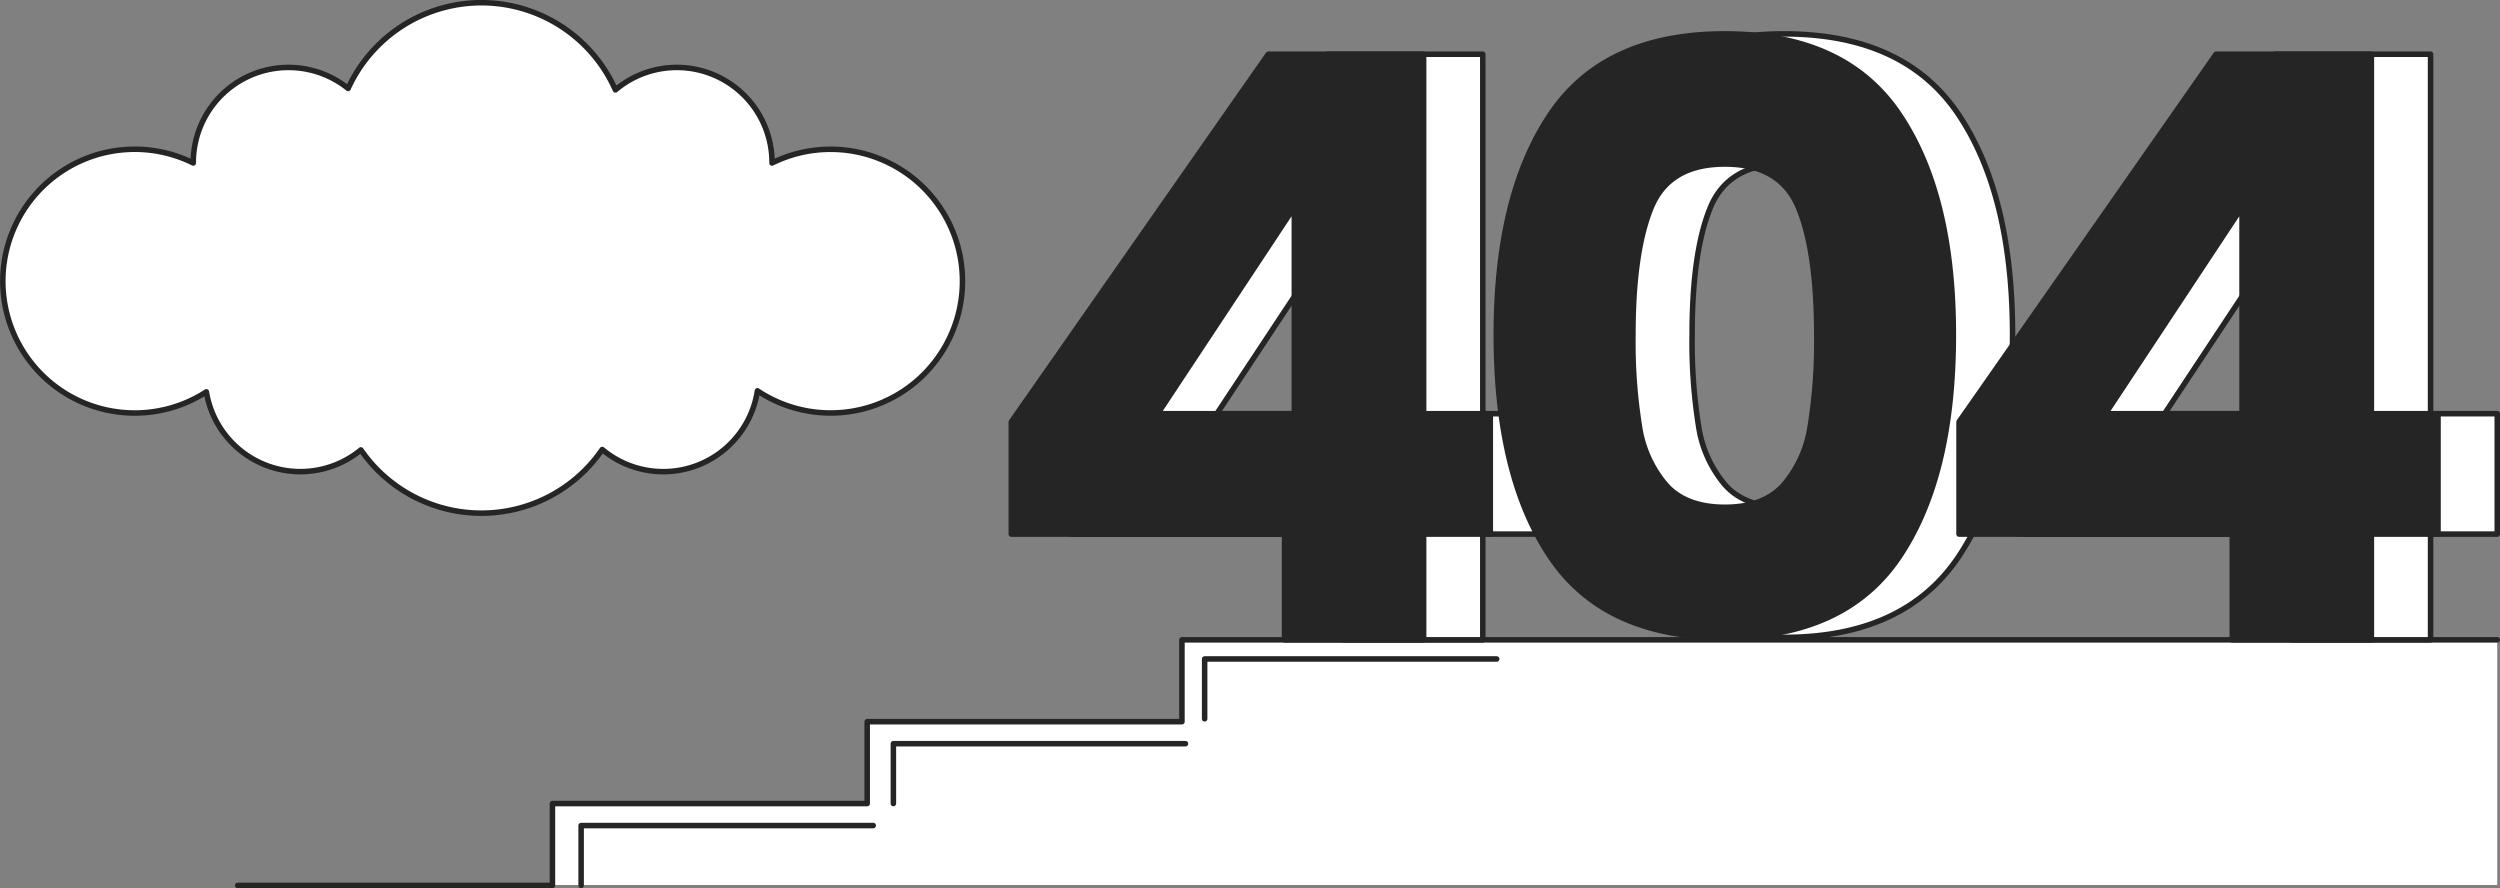
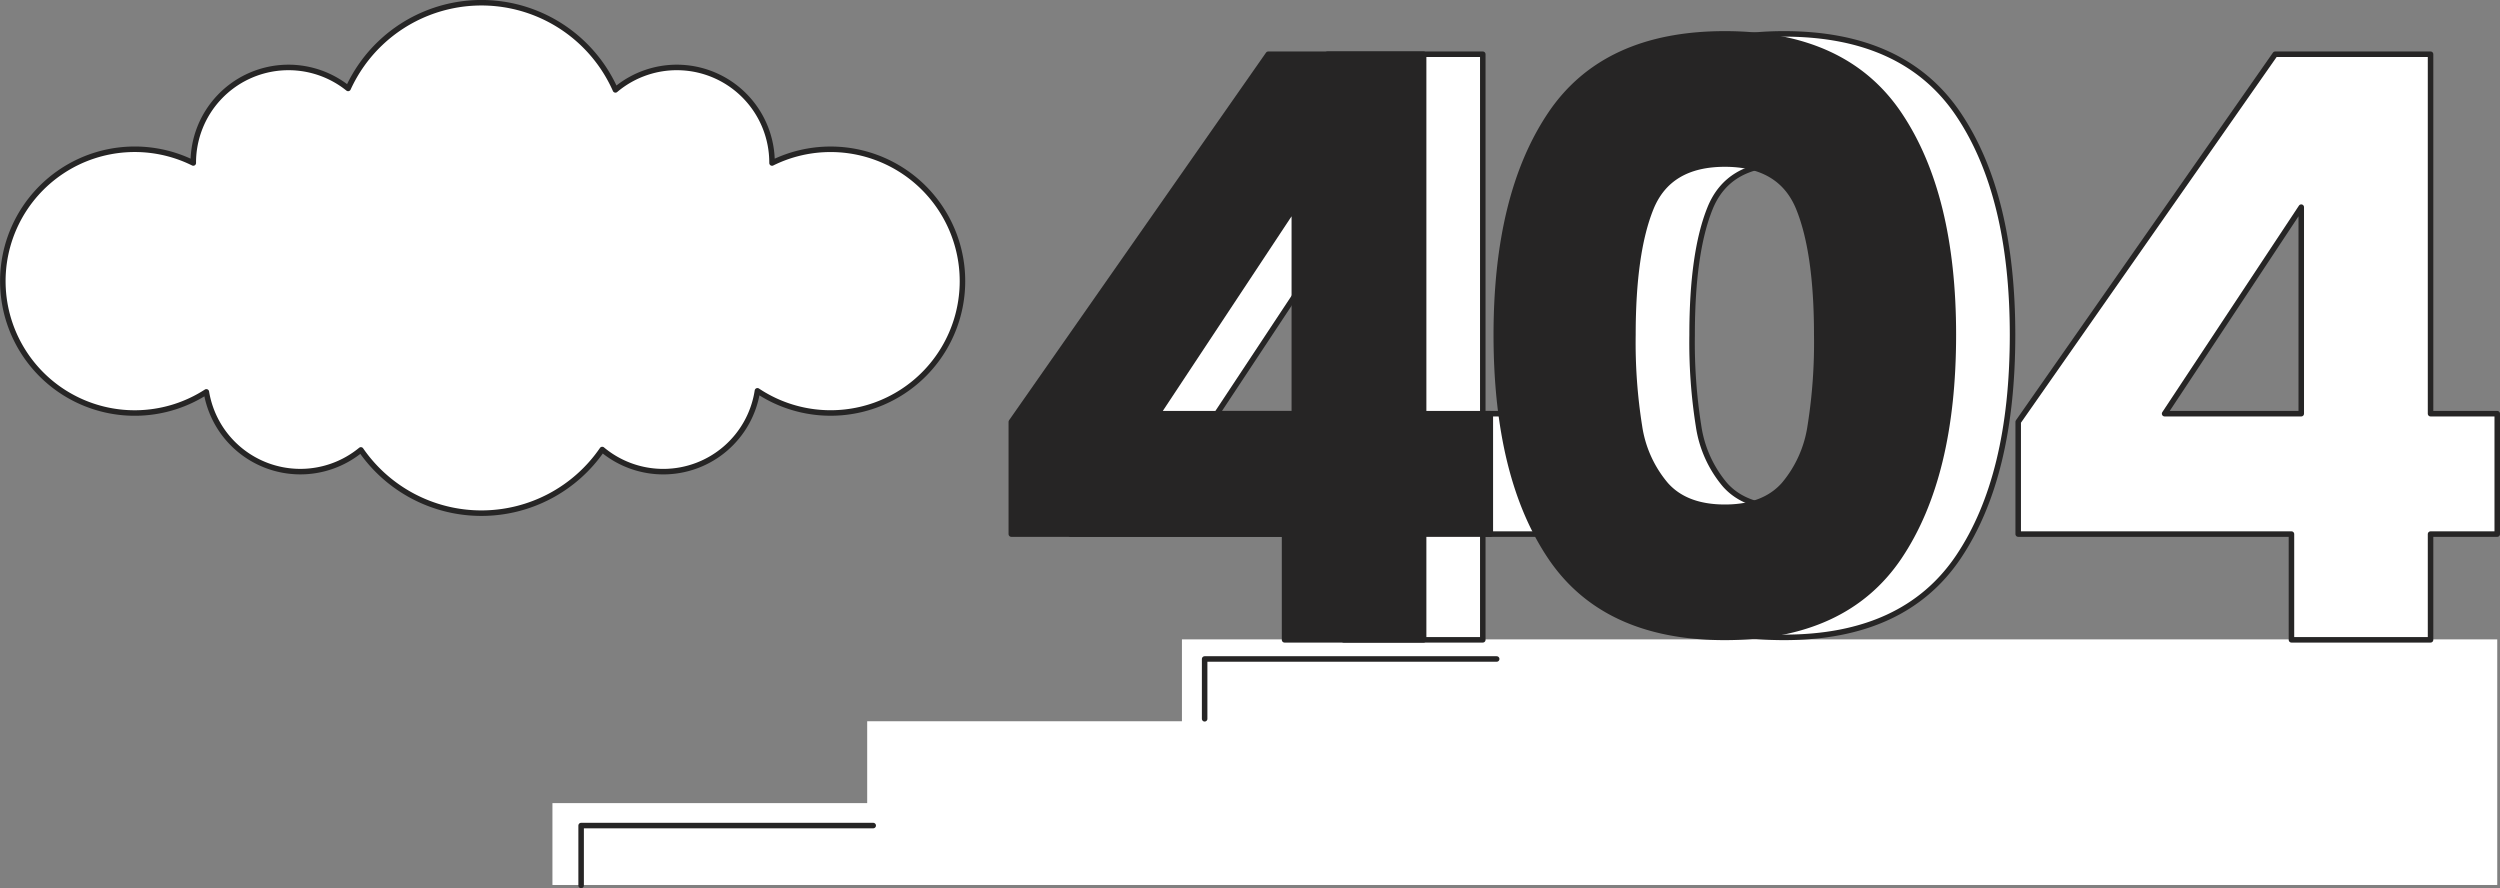
<svg xmlns="http://www.w3.org/2000/svg" width="453.175" height="161" viewBox="0 0 453.175 161">
  <rect x="0" y="0" width="453.175" height="161" fill="#808080" stroke="none" />
  <g id="ap_2" data-name="ap 2" transform="translate(-348.8 -473.1)">
    <g id="_Group_" data-name="&lt;Group&gt;" transform="translate(349.3 473.6)">
      <g id="_Group_2" data-name="&lt;Group&gt;" transform="translate(0)">
        <g id="_Group_3" data-name="&lt;Group&gt;">
          <path id="_Path_" data-name="&lt;Path&gt;" d="M499.378,500.163a23.844,23.844,0,0,0-10.631,2.486v-.055a17.257,17.257,0,0,0-28.387-13.2,26.569,26.569,0,0,0-48.457-.265,17.259,17.259,0,0,0-28.067,13.461v.055a23.905,23.905,0,1,0,2.369,41.489,17.268,17.268,0,0,0,28.012,10.522,26.554,26.554,0,0,0,43.749-.07A17.269,17.269,0,0,0,486.1,543.943a23.9,23.9,0,1,0,13.281-43.78Z" transform="translate(-349.3 -473.6)" fill="#fff" stroke="#262525" stroke-linecap="round" stroke-linejoin="round" stroke-width="1" />
        </g>
      </g>
      <g id="_Group_4" data-name="&lt;Group&gt;" transform="translate(42.588 115.401)">
        <g id="_Group_5" data-name="&lt;Group&gt;">
          <path id="_Path_2" data-name="&lt;Path&gt;" d="M1980.233,1954.2H1741.808v14.84h-57.054v14.84H1627.7v14.84h352.533Z" transform="translate(-1570.646 -1954.2)" fill="#fff" />
-           <path id="_Path_3" data-name="&lt;Path&gt;" d="M895.7,1999.721h57.054v-14.84h57.054v-14.84h57.054V1955.2h238.426" transform="translate(-895.7 -1955.122)" fill="none" stroke="#262525" stroke-linecap="round" stroke-linejoin="round" stroke-width="1" />
        </g>
        <g id="_Group_6" data-name="&lt;Group&gt;" transform="translate(62.253 3.554)">
-           <path id="_Path_4" data-name="&lt;Path&gt;" d="M2420.6,2207.65V2196.8h52.946" transform="translate(-2363.998 -2181.445)" fill="none" stroke="#262525" stroke-linecap="round" stroke-linejoin="round" stroke-width="1" />
          <path id="_Path_5" data-name="&lt;Path&gt;" d="M3144.5,2010.642V1999.8h52.938" transform="translate(-3031.476 -1999.8)" fill="none" stroke="#262525" stroke-linecap="round" stroke-linejoin="round" stroke-width="1" />
          <path id="_Path_6" data-name="&lt;Path&gt;" d="M1694.4,2398.05V2387.2h52.946" transform="translate(-1694.4 -2357.005)" fill="none" stroke="#262525" stroke-linecap="round" stroke-linejoin="round" stroke-width="1" />
        </g>
      </g>
      <g id="_Group_7" data-name="&lt;Group&gt;" transform="translate(182.821 5.643)">
        <g id="_Group_8" data-name="&lt;Group&gt;" transform="translate(0 3.687)">
          <path id="_Compound_Path_" data-name="&lt;Compound Path&gt;" d="M2832.5,680.284V659.941l46.586-66.641h28.153v65.16h12.089v21.824h-12.089V699.45h-25.207V680.284Zm51.3-59.267-24.762,37.443H2883.8Z" transform="translate(-2821.775 -593.3)" fill="#fff" stroke="#262525" stroke-linecap="round" stroke-linejoin="round" stroke-width="1" fill-rule="evenodd" />
          <path id="_Compound_Path_2" data-name="&lt;Compound Path&gt;" d="M2694.9,680.284V659.941l46.578-66.641h28.161v65.16h12.089v21.824h-12.089V699.45h-25.207V680.284Zm51.3-59.267-24.77,37.443h24.77Z" transform="translate(-2694.9 -593.3)" fill="#262525" stroke="#262525" stroke-linecap="round" stroke-linejoin="round" stroke-width="1" fill-rule="evenodd" />
        </g>
        <g id="_Group_9" data-name="&lt;Group&gt;" transform="translate(87.911)">
          <path id="_Compound_Path_3" data-name="&lt;Compound Path&gt;" d="M3970.3,560.6q9.8-14.6,31.621-14.6t31.629,14.6q9.8,14.591,9.8,39.953,0,25.651-9.8,40.242-9.813,14.6-31.629,14.6t-31.621-14.6q-9.805-14.591-9.8-40.242Q3960.5,575.193,3970.3,560.6Zm45.043,17.03q-3.25-8.036-13.422-8.036t-13.414,8.036q-3.242,8.036-3.242,22.923a96.606,96.606,0,0,0,1.177,16.586,21.263,21.263,0,0,0,4.793,10.608q3.613,4.057,10.686,4.061t10.694-4.061a21.208,21.208,0,0,0,4.786-10.608,95.987,95.987,0,0,0,1.185-16.586Q4018.583,585.657,4015.34,577.629Z" transform="translate(-3949.767 -546)" fill="#fff" stroke="#262525" stroke-linecap="round" stroke-linejoin="round" stroke-width="1" fill-rule="evenodd" />
          <path id="_Compound_Path_4" data-name="&lt;Compound Path&gt;" d="M3832.605,560.6q9.8-14.6,31.621-14.6t31.621,14.6q9.809,14.591,9.805,39.953,0,25.651-9.805,40.242t-31.621,14.6q-21.816,0-31.621-14.6t-9.805-40.242Q3822.8,575.193,3832.605,560.6Zm45.035,17.03q-3.242-8.036-13.414-8.036t-13.414,8.036q-3.242,8.036-3.242,22.923a96.606,96.606,0,0,0,1.177,16.586,21.173,21.173,0,0,0,4.793,10.608q3.613,4.057,10.686,4.061c4.723,0,8.277-1.356,10.694-4.061a21.21,21.21,0,0,0,4.786-10.608,95.987,95.987,0,0,0,1.185-16.586Q3880.891,585.657,3877.64,577.629Z" transform="translate(-3822.8 -546)" fill="#262525" stroke="#262525" stroke-linecap="round" stroke-linejoin="round" stroke-width="1" fill-rule="evenodd" />
        </g>
        <g id="_Group_10" data-name="&lt;Group&gt;" transform="translate(171.793 3.687)">
          <path id="_Compound_Path_5" data-name="&lt;Compound Path&gt;" d="M5036.6,680.284V659.941l46.586-66.641h28.161v65.16h12.089v21.824h-12.089V699.45h-25.214V680.284Zm51.309-59.267-24.77,37.443h24.77Z" transform="translate(-5025.875 -593.3)" fill="#fff" stroke="#262525" stroke-linecap="round" stroke-linejoin="round" stroke-width="1" fill-rule="evenodd" />
-           <path id="_Compound_Path_6" data-name="&lt;Compound Path&gt;" d="M4899,680.284V659.941l46.586-66.641h28.16v65.16h12.081v21.824h-12.081V699.45h-25.214V680.284Zm51.3-59.267L4925.54,658.46H4950.3Z" transform="translate(-4899 -593.3)" fill="#262525" stroke="#262525" stroke-linecap="round" stroke-linejoin="round" stroke-width="1" fill-rule="evenodd" />
        </g>
      </g>
    </g>
  </g>
</svg>